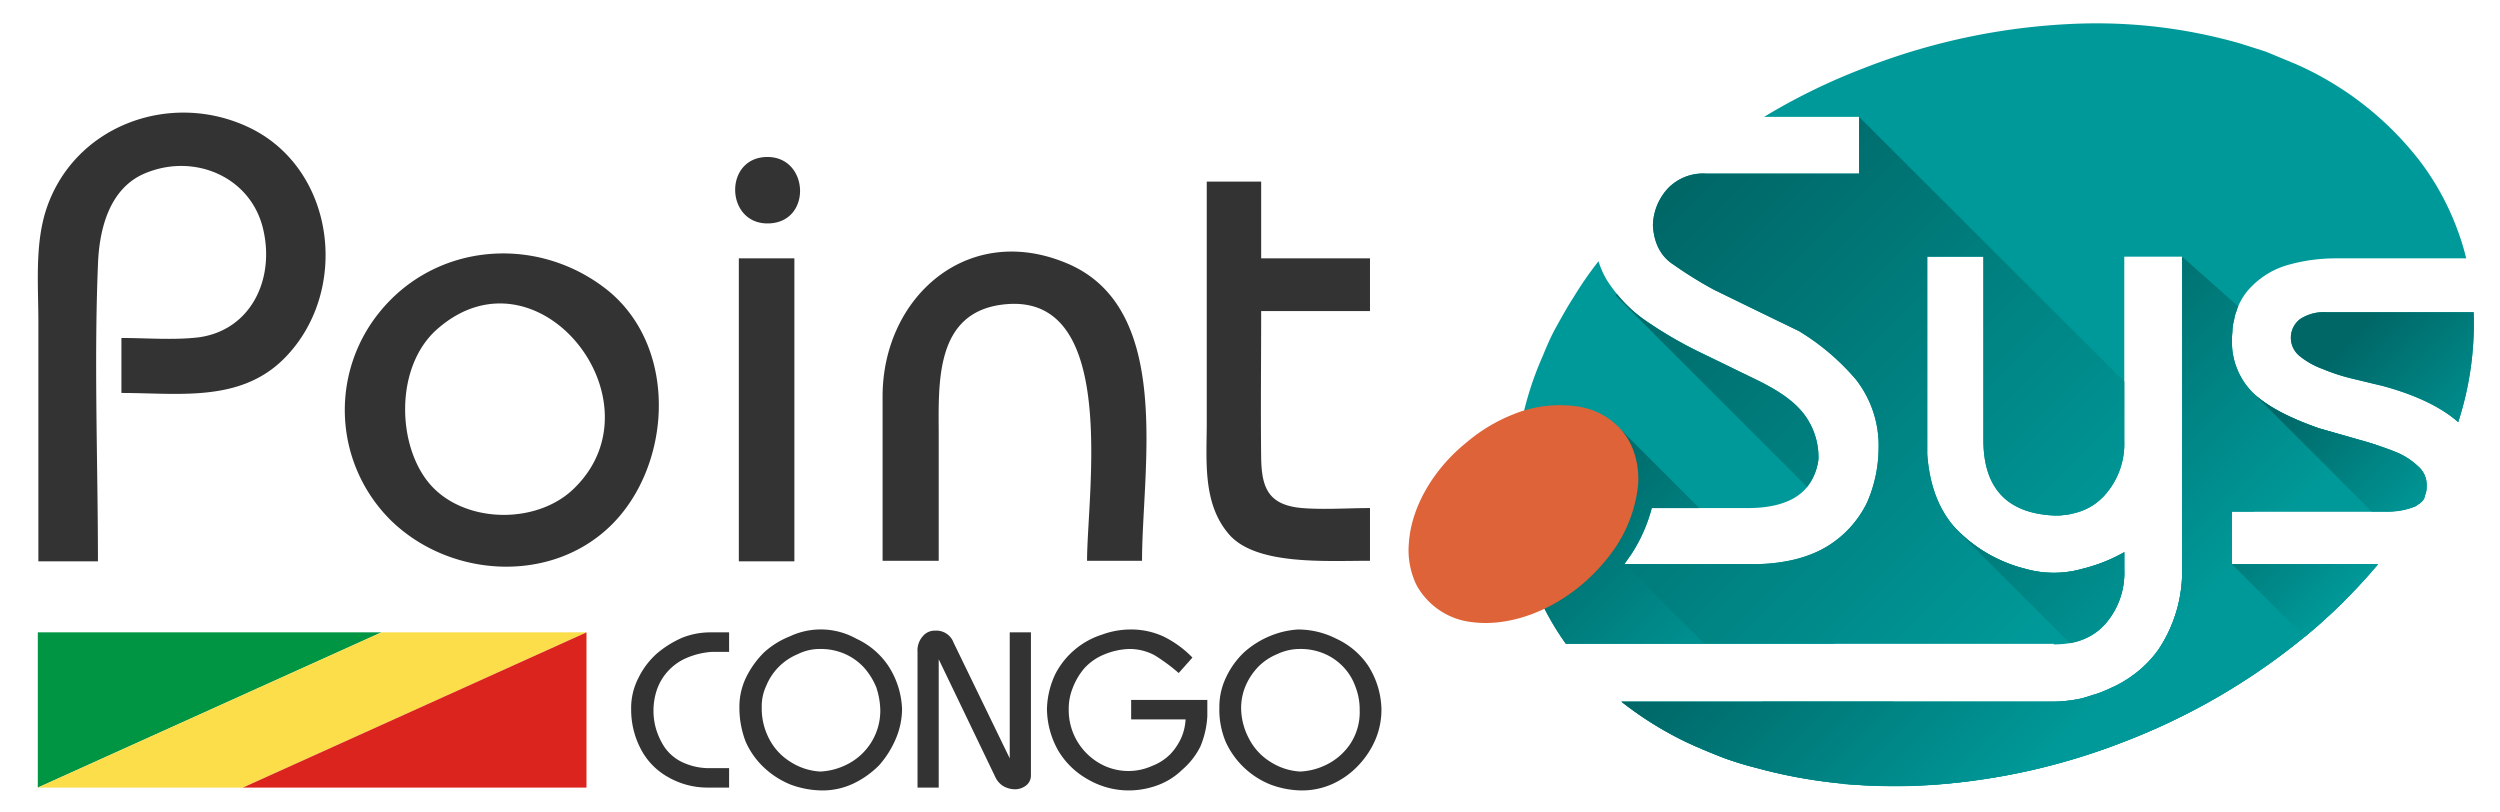
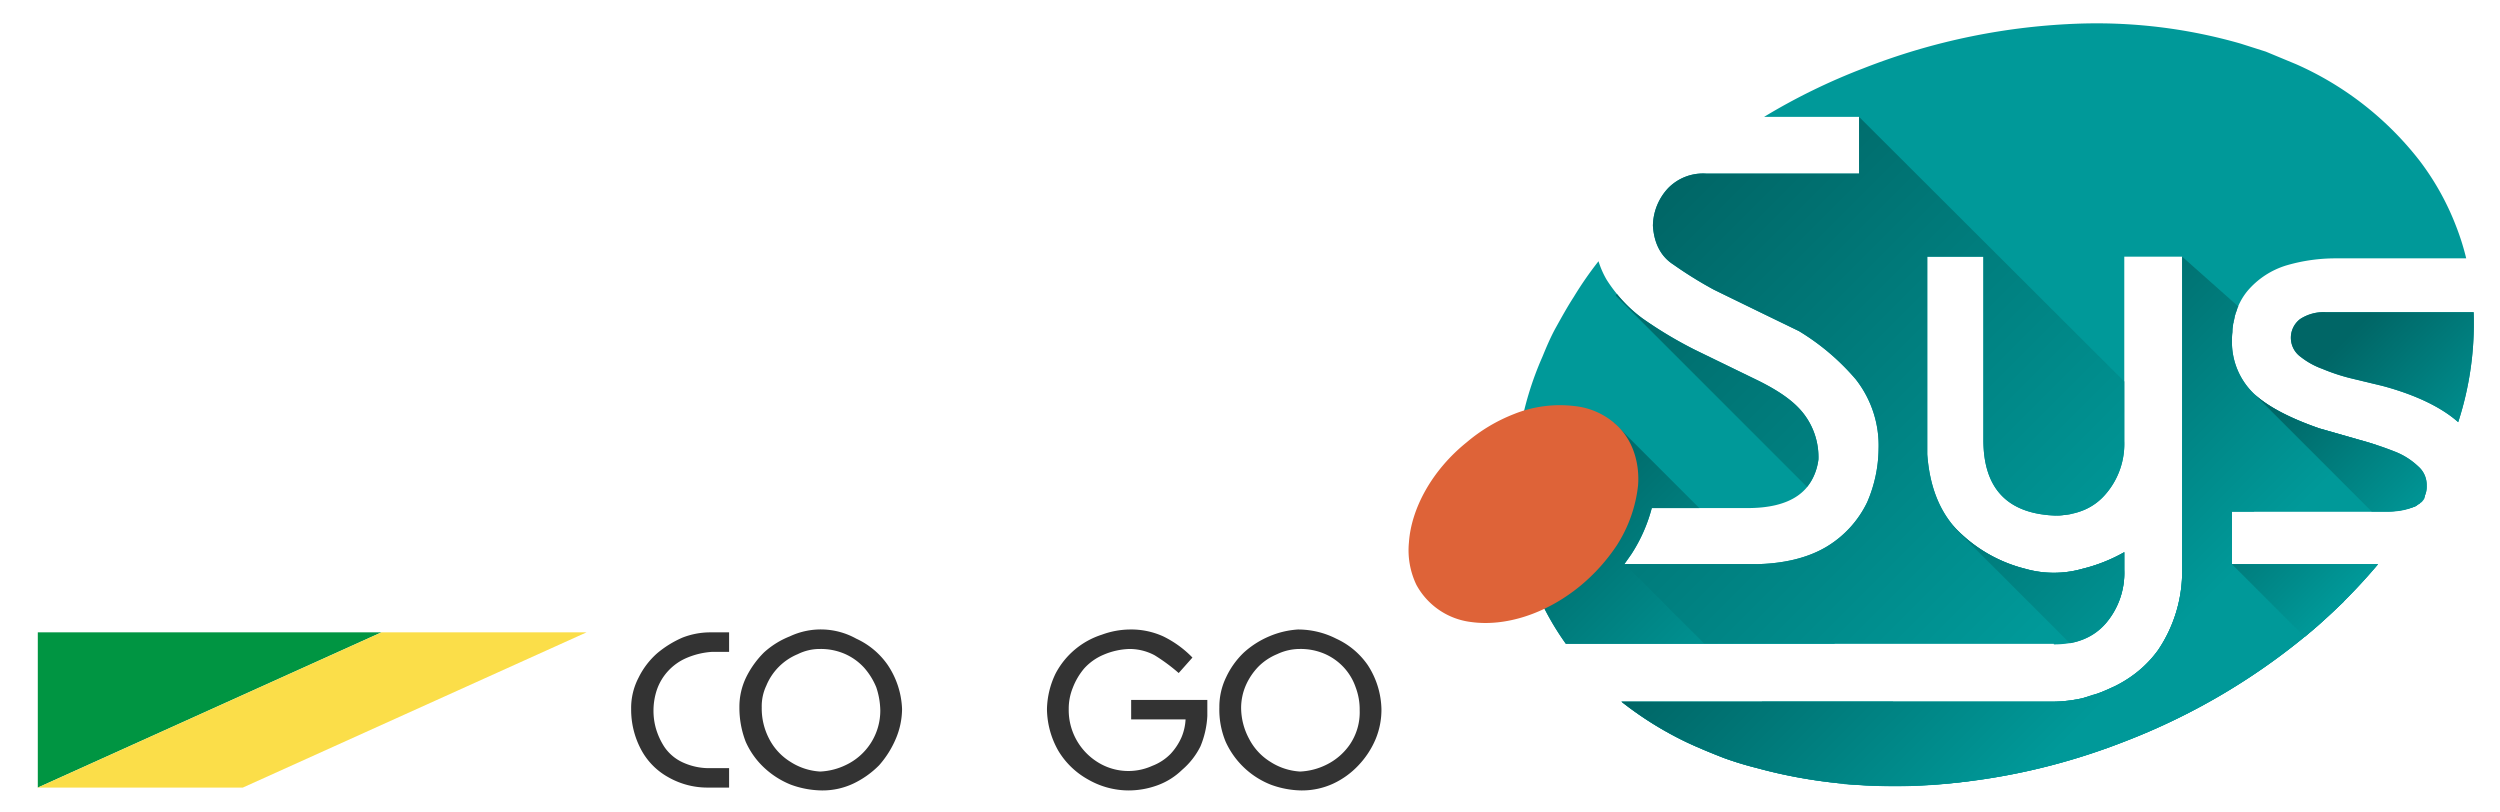
<svg xmlns="http://www.w3.org/2000/svg" id="Calque_2_-_copie_6" data-name="Calque 2 - copie 6" width="154mm" height="50mm" viewBox="0 0 436.5 141.7">
  <defs>
    <style>.cls-1{fill:#099;}.cls-2{fill:url(#linear-gradient);}.cls-3{fill:url(#linear-gradient-2);}.cls-4{fill:url(#linear-gradient-3);}.cls-5{fill:url(#linear-gradient-4);}.cls-6{fill:#de6338;}.cls-7{fill:#333;}.cls-8{fill:#009542;}.cls-9{fill:#fbde49;}.cls-10{fill:#dc241e;}</style>
    <linearGradient id="linear-gradient" x1="332.5" y1="148.17" x2="268.87" y2="84.54" gradientUnits="userSpaceOnUse">
      <stop offset="0.47" stop-color="#099" />
      <stop offset="1" stop-color="#066" />
    </linearGradient>
    <linearGradient id="linear-gradient-2" x1="379.46" y1="134.77" x2="284.37" y2="39.68" gradientUnits="userSpaceOnUse">
      <stop offset="0.25" stop-color="#099" />
      <stop offset="1" stop-color="#066" />
    </linearGradient>
    <linearGradient id="linear-gradient-3" x1="381.58" y1="132.65" x2="327.28" y2="78.35" gradientUnits="userSpaceOnUse">
      <stop offset="0.22" stop-color="#099" />
      <stop offset="1" stop-color="#066" />
    </linearGradient>
    <linearGradient id="linear-gradient-4" x1="424.29" y1="89.94" x2="395.81" y2="61.46" gradientUnits="userSpaceOnUse">
      <stop offset="0" stop-color="#099" />
      <stop offset="0.8" stop-color="#066" />
    </linearGradient>
  </defs>
  <title>point-sys-cartouche</title>
  <path class="cls-1" d="M418.3,78.9a57.7,57.7,0,0,0-6.3-2.1l-7-2q-7.8-2.7-11.4-6a12.5,12.5,0,0,1-3.9-9.3c0-3.7.9-6.5,2.7-8.7a14.4,14.4,0,0,1,6.9-4.5,30.5,30.5,0,0,1,8.7-1.2h22.6q-.7-2.9-1.8-5.7a46.2,46.2,0,0,0-6.3-11.3,55.9,55.9,0,0,0-21.6-16.9L395.6,9l-4.4-1.4a91.1,91.1,0,0,0-27.7-3.5,113.7,113.7,0,0,0-38.1,7.8A108,108,0,0,0,308,20.4h16.6v9.9H297.9a8.5,8.5,0,0,0-6.7,2.6,9.8,9.8,0,0,0-2.6,6.5c.2,3.1,1.4,5.4,3.6,6.8a69.8,69.8,0,0,0,7.1,4.4l8,3.9,6.8,3.3a40.8,40.8,0,0,1,9.9,8.4,18.7,18.7,0,0,1,4,12.2,24,24,0,0,1-2,9.3,18.3,18.3,0,0,1-7,7.7c-3.3,2-7.7,3.1-13.1,3.1H283.6l1.2-1.7a27.6,27.6,0,0,0,3.6-8.1h16.7c7.5,0,11.6-2.8,12.4-8.5a12.4,12.4,0,0,0-2.6-8c-1.7-2.2-4.4-4-7.8-5.7L296,61.1a72.2,72.2,0,0,1-9.2-5.5,25.3,25.3,0,0,1-6.3-6.8,15.5,15.5,0,0,1-1.4-3.2,62.6,62.6,0,0,0-4.3,6.2c-1.1,1.7-2.1,3.5-3.1,5.3s-1.7,3.5-2.4,5.2a56,56,0,0,0-4.6,27,50.3,50.3,0,0,0,3,12.6,48.3,48.3,0,0,0,5.7,10.5h85.2c4,0,7-1.2,9.1-3.7a13.5,13.5,0,0,0,3.2-9.3V96.4a28.5,28.5,0,0,1-7.3,2.9,18.2,18.2,0,0,1-10,0,25.4,25.4,0,0,1-12.1-7c-3-3.3-4.6-7.6-5-13V44.8h9.8v32q0,12.6,12.3,13.2c4,0,7-1.3,9.1-3.8a13.4,13.4,0,0,0,3.2-9.2V44.8H381V99.3a24.5,24.5,0,0,1-4.2,14.2c-2.9,4-7.2,6.8-13.2,8.4a24.6,24.6,0,0,1-5,.6H283.1a60.5,60.5,0,0,0,11.2,7c2.1,1,4.3,1.9,6.6,2.8a57.6,57.6,0,0,0,5.9,1.8c18.8,5.2,41.8,4.1,64.3-4.7a114.1,114.1,0,0,0,33.4-20,99.9,99.9,0,0,0,10.7-10.9H389.7V89.3h27.4a15,15,0,0,0,4.6-.9,3.9,3.9,0,0,0,2-3.6,4.3,4.3,0,0,0-1.5-3.4A12.5,12.5,0,0,0,418.3,78.9Zm13.6-24.4H406.1a7.5,7.5,0,0,0-4.5,1.2,4.1,4.1,0,0,0-1.6,3.6,4.1,4.1,0,0,0,1.7,3,13.5,13.5,0,0,0,3.8,2.1,33.8,33.8,0,0,0,4.8,1.6l5.8,1.4c5.9,1.6,10.3,3.8,13.1,6.3A55.8,55.8,0,0,0,431.9,54.5Z" />
  <path class="cls-2" d="M306.5,98.5H283.6l1.2-1.7a27.6,27.6,0,0,0,3.6-8.1h8.3L281.8,73.8,264.7,88.7v.6a50.3,50.3,0,0,0,3,12.6,48.3,48.3,0,0,0,5.7,10.5h47Zm24,24H283.1a60.5,60.5,0,0,0,11.2,7c2.1,1,4.3,1.9,6.6,2.8a57.6,57.6,0,0,0,5.9,1.8,92.9,92.9,0,0,0,37.5,2.2Z" />
  <path class="cls-3" d="M358.6,112.5h0c4,0,7-1.2,9.1-3.7a13.5,13.5,0,0,0,3.2-9.3V96.4a28.5,28.5,0,0,1-7.3,2.9,18.2,18.2,0,0,1-10,0,25.4,25.4,0,0,1-12.1-7c-3-3.3-4.6-7.6-5-13V44.8h9.8v32q0,12.6,12.3,13.2c4,0,7-1.3,9.1-3.8a13.4,13.4,0,0,0,3.2-9.2V66.6L324.6,20.4v9.9H297.9a8.5,8.5,0,0,0-6.7,2.6,9.8,9.8,0,0,0-2.6,6.5c.2,3.1,1.4,5.4,3.6,6.8a69.8,69.8,0,0,0,7.1,4.4l8,3.9,6.8,3.3a40.8,40.8,0,0,1,9.9,8.4,18.7,18.7,0,0,1,4,12.2,24,24,0,0,1-2,9.3,18.3,18.3,0,0,1-7,7.7c-3.3,2-7.7,3.1-13.1,3.1H283.7l13.8,13.8h61.1Zm44.2-14H389.7V89.3h3.9L381,76.8V99.3a24.5,24.5,0,0,1-4.2,14.2c-2.9,4-7.2,6.8-13.2,8.4a24.6,24.6,0,0,1-5,.6h-51L322,136.9a111.1,111.1,0,0,0,49.1-7.5,114.1,114.1,0,0,0,33.4-20l4.8-4.4ZM317.5,80.2a12.4,12.4,0,0,0-2.6-8c-1.7-2.2-4.4-4-7.8-5.7L296,61.1a72.2,72.2,0,0,1-9.2-5.5,23.1,23.1,0,0,1-4.5-4.3l-.2.3L315.5,85A9.5,9.5,0,0,0,317.5,80.2Z" />
  <path class="cls-4" d="M367.7,108.8a13.5,13.5,0,0,0,3.2-9.3V96.4a28.5,28.5,0,0,1-7.3,2.9,18.2,18.2,0,0,1-10,0,25.4,25.4,0,0,1-12.1-7l-.5-.5h-.1l20.5,20.5A11,11,0,0,0,367.7,108.8Zm47.2-31.1-.6-.2-.6-.2-1.7-.5-7-2q-7.8-2.7-11.4-6a12.5,12.5,0,0,1-3.9-9.3,7.6,7.6,0,0,1,.1-1.5v-.5c0-.3.1-.6.1-1a.6.6,0,0,0,.1-.4,3.6,3.6,0,0,0,.2-1,.4.4,0,0,0,.1-.3,5.6,5.6,0,0,0,.4-1.2c.1,0,.1,0,.1-.1L381,44.8V99.3a24.5,24.5,0,0,1-4.2,14.2,20.2,20.2,0,0,1-7.7,6.4H369l-2,.9-.8.3-.8.2-1.8.6a24.6,24.6,0,0,1-5,.6H283.1a60.5,60.5,0,0,0,11.2,7c2.1,1,4.3,1.9,6.6,2.8a57.6,57.6,0,0,0,5.9,1.8c18.8,5.2,41.8,4.1,64.3-4.7a114.1,114.1,0,0,0,33.4-20,99.9,99.9,0,0,0,10.7-10.9H389.7V89.3h27.4a15,15,0,0,0,4.6-.9l.6-.4h.1l.3-.3h.1l.4-.5h0a1.4,1.4,0,0,0,.2-.6h0Zm-53.1,12-3.2.3h0A15.8,15.8,0,0,0,361.8,89.7Z" />
  <path class="cls-5" d="M418.3,78.9a57.7,57.7,0,0,0-6.3-2.1l-7-2q-7.8-2.7-11.4-6l20.5,20.5h3a10.8,10.8,0,0,0,4.6-.9,3.9,3.9,0,0,0,2-3.6,4.3,4.3,0,0,0-1.5-3.4A12.5,12.5,0,0,0,418.3,78.9Zm-15.9,32.3,2.1-1.8a99.9,99.9,0,0,0,10.7-10.9H389.7Zm29.5-56.7H406.1a7.5,7.5,0,0,0-4.5,1.2,4.1,4.1,0,0,0-1.6,3.6,4.1,4.1,0,0,0,1.7,3,13.5,13.5,0,0,0,3.8,2.1,33.8,33.8,0,0,0,4.8,1.6l5.8,1.4c5.9,1.6,10.3,3.8,13.1,6.3A55.8,55.8,0,0,0,431.9,54.5Z" />
  <path class="cls-6" d="M256.9,108.6c5.8.8,12.9-1.3,19-6.3a32.7,32.7,0,0,0,6.4-7.1A24.2,24.2,0,0,0,286,84.8c.3-3.6-.7-8.1-4.2-11a12.7,12.7,0,0,0-6.8-2.9,21.5,21.5,0,0,0-10.7,1.4,29.2,29.2,0,0,0-8.2,4.9c-6.1,4.9-9.7,11.6-10.1,17.5a14,14,0,0,0,1.3,7.4A12.6,12.6,0,0,0,256.9,108.6Z" />
  <g id="Calque_2_-_copie_11" data-name="Calque 2 - copie 11">
-     <path class="cls-7" d="M43.6,22.3C29.7,15.6,12.5,22,7.9,37.1,6.1,43.1,6.7,50,6.7,56.2V98H17.1c0-17.2-.7-34.6,0-51.7.2-6.3,2-13.7,8.6-16.2,8.4-3.3,18,.8,20.2,9.7S43.8,57.7,34.6,58.9c-4.4.5-9,.1-13.4.1v9.6c9.9,0,20.6,1.7,28.3-5.9C61.2,51.1,58.7,29.6,43.6,22.3ZM106.5,51c-12.2-10.1-30.4-8.9-40.4,3.7a27.1,27.1,0,0,0,2.1,36.1c10.3,10.1,27.9,11.2,38.4,1S118.6,61.3,106.5,51Zm-6.1,34.1c-6.3,6.4-18.7,6.4-24.9-.1s-6.8-20.9.9-27.6C93.8,42.2,115.8,69.8,100.4,85.1ZM134,27.4c-7.7,0-7.4,11.8.2,11.6S141.3,27.4,134,27.4ZM129,98h9.7V45.1H129Zm57.6-51.9c-17.5-7.6-32.5,5.7-32.5,23.1V97.9h9.8V76.4c0-9.3-.9-22.2,11.8-23.3,19.7-1.7,14.1,33.1,14.1,44.8h9.6C199.4,81.9,204.9,54.1,186.6,46.1Zm52.6,8.3V45.1h-19V31.7h-9.5v42c0,6.6-.8,14.2,3.9,19.6s16.7,4.6,24.6,4.6V88.7c-3.9,0-8,.3-11.8,0-6-.5-7.1-3.6-7.2-8.7-.1-8.5,0-17.1,0-25.7h19Z" />
-   </g>
+     </g>
  <path class="cls-7" d="M110.2,123.8a11.4,11.4,0,0,1,1.3-5.5,13.7,13.7,0,0,1,3.3-4.3,17.9,17.9,0,0,1,4.4-2.7,13.4,13.4,0,0,1,4.6-.9h3.5v3.4h-2.9a13.5,13.5,0,0,0-4.6,1.1,9.4,9.4,0,0,0-5.1,5.5,11.5,11.5,0,0,0-.6,3.7,11.3,11.3,0,0,0,.4,3,12.1,12.1,0,0,0,1.5,3.3,7.8,7.8,0,0,0,3.2,2.7,11,11,0,0,0,5.1,1h3v3.4h-3.6a13.8,13.8,0,0,1-7-1.8,11.9,11.9,0,0,1-4.8-4.9A14.8,14.8,0,0,1,110.2,123.8Z" />
  <path class="cls-7" d="M129.1,123.5a11.8,11.8,0,0,1,1.2-5.3,16.2,16.2,0,0,1,3.1-4.3,14.8,14.8,0,0,1,4.5-2.8,12.7,12.7,0,0,1,11.6.4,13.5,13.5,0,0,1,5.5,4.6,14.7,14.7,0,0,1,2.5,7.7,13.5,13.5,0,0,1-1.1,5.2,17,17,0,0,1-2.9,4.6,16,16,0,0,1-4.5,3.2,12.6,12.6,0,0,1-5.5,1.2h0a16.2,16.2,0,0,1-5.4-1,14.9,14.9,0,0,1-4.6-2.9,13.9,13.9,0,0,1-3.3-4.6A16.4,16.4,0,0,1,129.1,123.5Zm3.9,0a11.4,11.4,0,0,0,1.3,5.5,10.2,10.2,0,0,0,3.7,4,10.7,10.7,0,0,0,5.2,1.7,11.4,11.4,0,0,0,4.4-1.1,10.5,10.5,0,0,0,6.1-9.6,13.4,13.4,0,0,0-.7-4,12,12,0,0,0-2.1-3.4,10,10,0,0,0-3.3-2.4,10.5,10.5,0,0,0-4.4-.9,8.6,8.6,0,0,0-3.9.9,10.1,10.1,0,0,0-5.5,5.5A8.4,8.4,0,0,0,133,123.5Z" />
-   <path class="cls-7" d="M160.2,137.5V113.8a3.7,3.7,0,0,1,.9-2.7,2.7,2.7,0,0,1,2.2-1,3.2,3.2,0,0,1,3.2,2.1l9.8,20.2v-22H180v24.9a2.2,2.2,0,0,1-.8,1.8,3.2,3.2,0,0,1-2,.7,4.2,4.2,0,0,1-2.1-.6,3.7,3.7,0,0,1-1.3-1.5l-9.9-20.6v22.4Z" />
  <path class="cls-7" d="M182.8,123.8a14.9,14.9,0,0,1,1.5-6.2,13.9,13.9,0,0,1,8.1-6.8,14.5,14.5,0,0,1,4.8-.9,13.5,13.5,0,0,1,5.9,1.2,18.2,18.2,0,0,1,5.1,3.7l-2.4,2.7a32,32,0,0,0-4.2-3.1,9.3,9.3,0,0,0-4.4-1.1,12.4,12.4,0,0,0-4.5,1,9.5,9.5,0,0,0-3.4,2.4,11.7,11.7,0,0,0-2,3.4,9.7,9.7,0,0,0-.7,3.7,10.7,10.7,0,0,0,4.8,9.1,10.1,10.1,0,0,0,9.8.8,8.9,8.9,0,0,0,3.2-2.1,10.4,10.4,0,0,0,1.9-2.9,9.2,9.2,0,0,0,.7-3.1h-9.5v-3.4h13.3V125a15.8,15.8,0,0,1-1.2,5.3,13,13,0,0,1-3.2,4.1,12.1,12.1,0,0,1-4.3,2.7,14.7,14.7,0,0,1-5,.9,14.2,14.2,0,0,1-7.1-1.9,13.9,13.9,0,0,1-5.2-5A15,15,0,0,1,182.8,123.8Z" />
  <path class="cls-7" d="M212.9,123.5a11.8,11.8,0,0,1,1.2-5.3,14.3,14.3,0,0,1,3.1-4.3,15.7,15.7,0,0,1,4.4-2.8,15.2,15.2,0,0,1,5-1.2,14.7,14.7,0,0,1,6.7,1.6,13.5,13.5,0,0,1,5.5,4.6,14.6,14.6,0,0,1,2.4,7.7,13.4,13.4,0,0,1-1,5.2,15.2,15.2,0,0,1-3,4.6,14.3,14.3,0,0,1-4.4,3.2,13,13,0,0,1-5.5,1.2h-.1a16.1,16.1,0,0,1-5.3-1,14.5,14.5,0,0,1-7.9-7.5A14.6,14.6,0,0,1,212.9,123.5Zm3.8,0a11.5,11.5,0,0,0,1.4,5.5,10.2,10.2,0,0,0,3.7,4,10.7,10.7,0,0,0,5.2,1.7,11.4,11.4,0,0,0,4.4-1.1,10.7,10.7,0,0,0,4.2-3.5,10,10,0,0,0,1.8-6.1,10.9,10.9,0,0,0-.7-4,9.8,9.8,0,0,0-2-3.4,10,10,0,0,0-3.3-2.4,10.6,10.6,0,0,0-4.5-.9,9.2,9.2,0,0,0-3.9.9,10,10,0,0,0-3.3,2.2,11.2,11.2,0,0,0-2.2,3.3A10,10,0,0,0,216.7,123.5Z" />
  <polygon class="cls-8" points="6.6 110.4 6.6 137.5 66.6 110.4 6.6 110.4" />
  <polygon class="cls-9" points="6.6 137.5 42.4 137.5 102.4 110.4 66.6 110.4 6.6 137.5" />
-   <polygon class="cls-10" points="42.4 137.5 102.4 137.5 102.4 110.4 42.4 137.5" />
</svg>